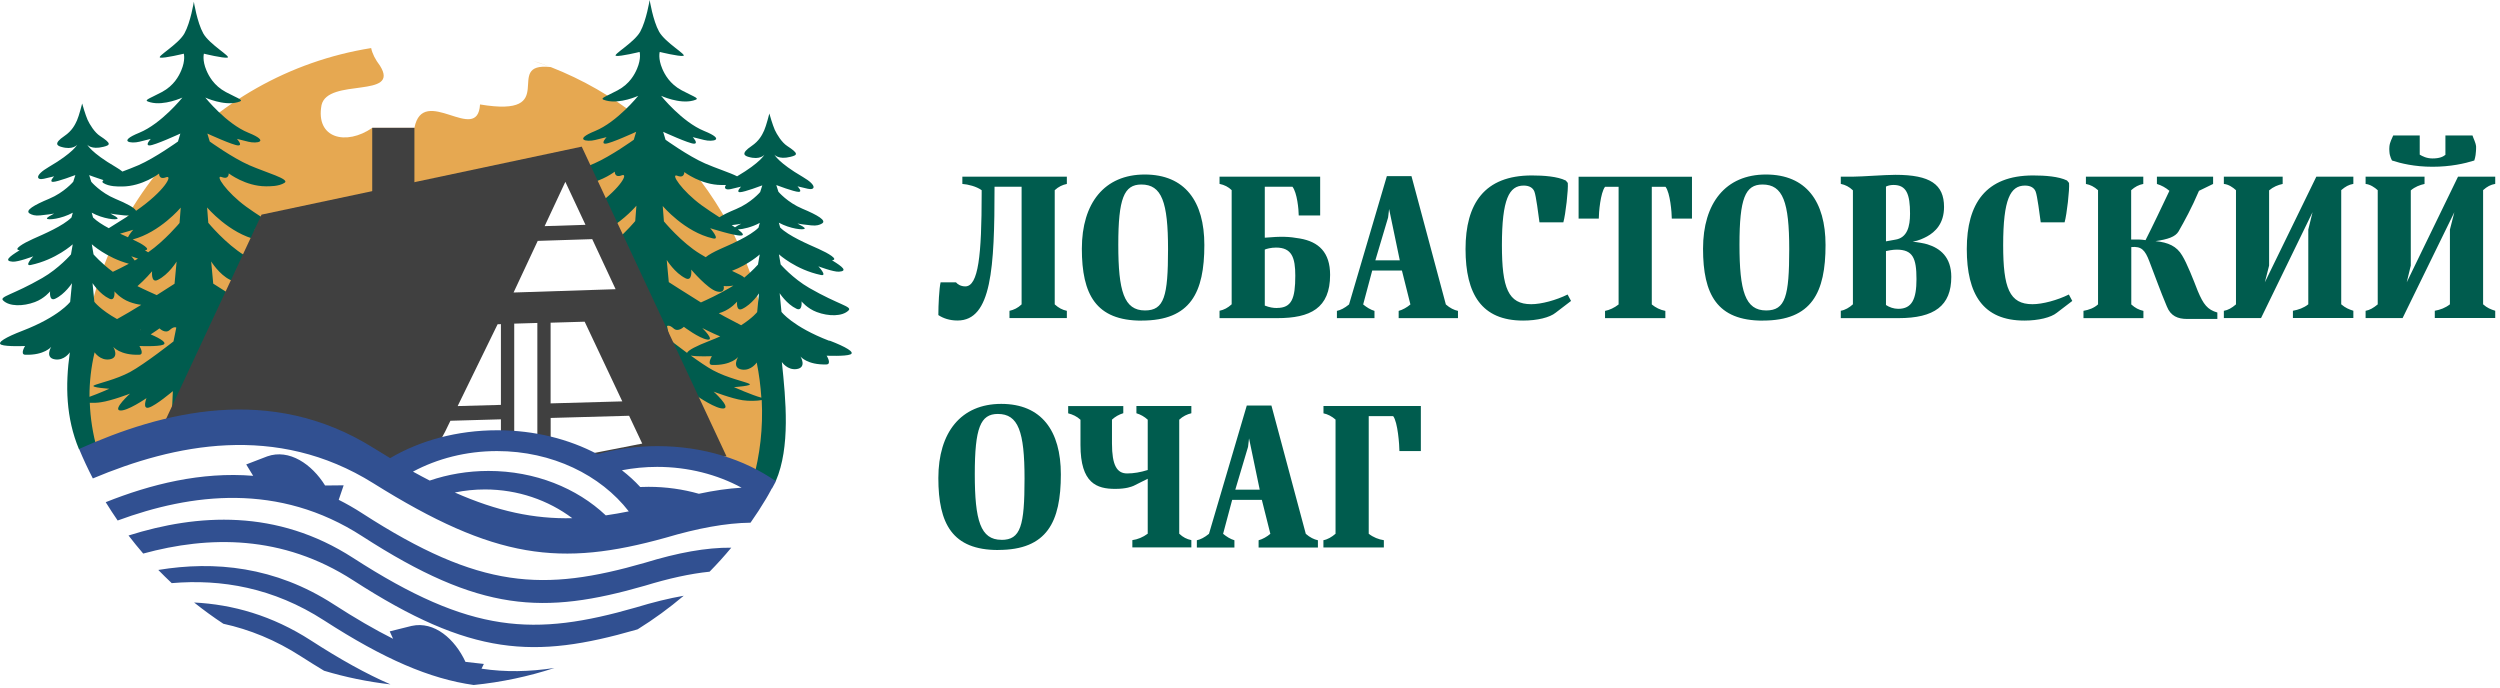
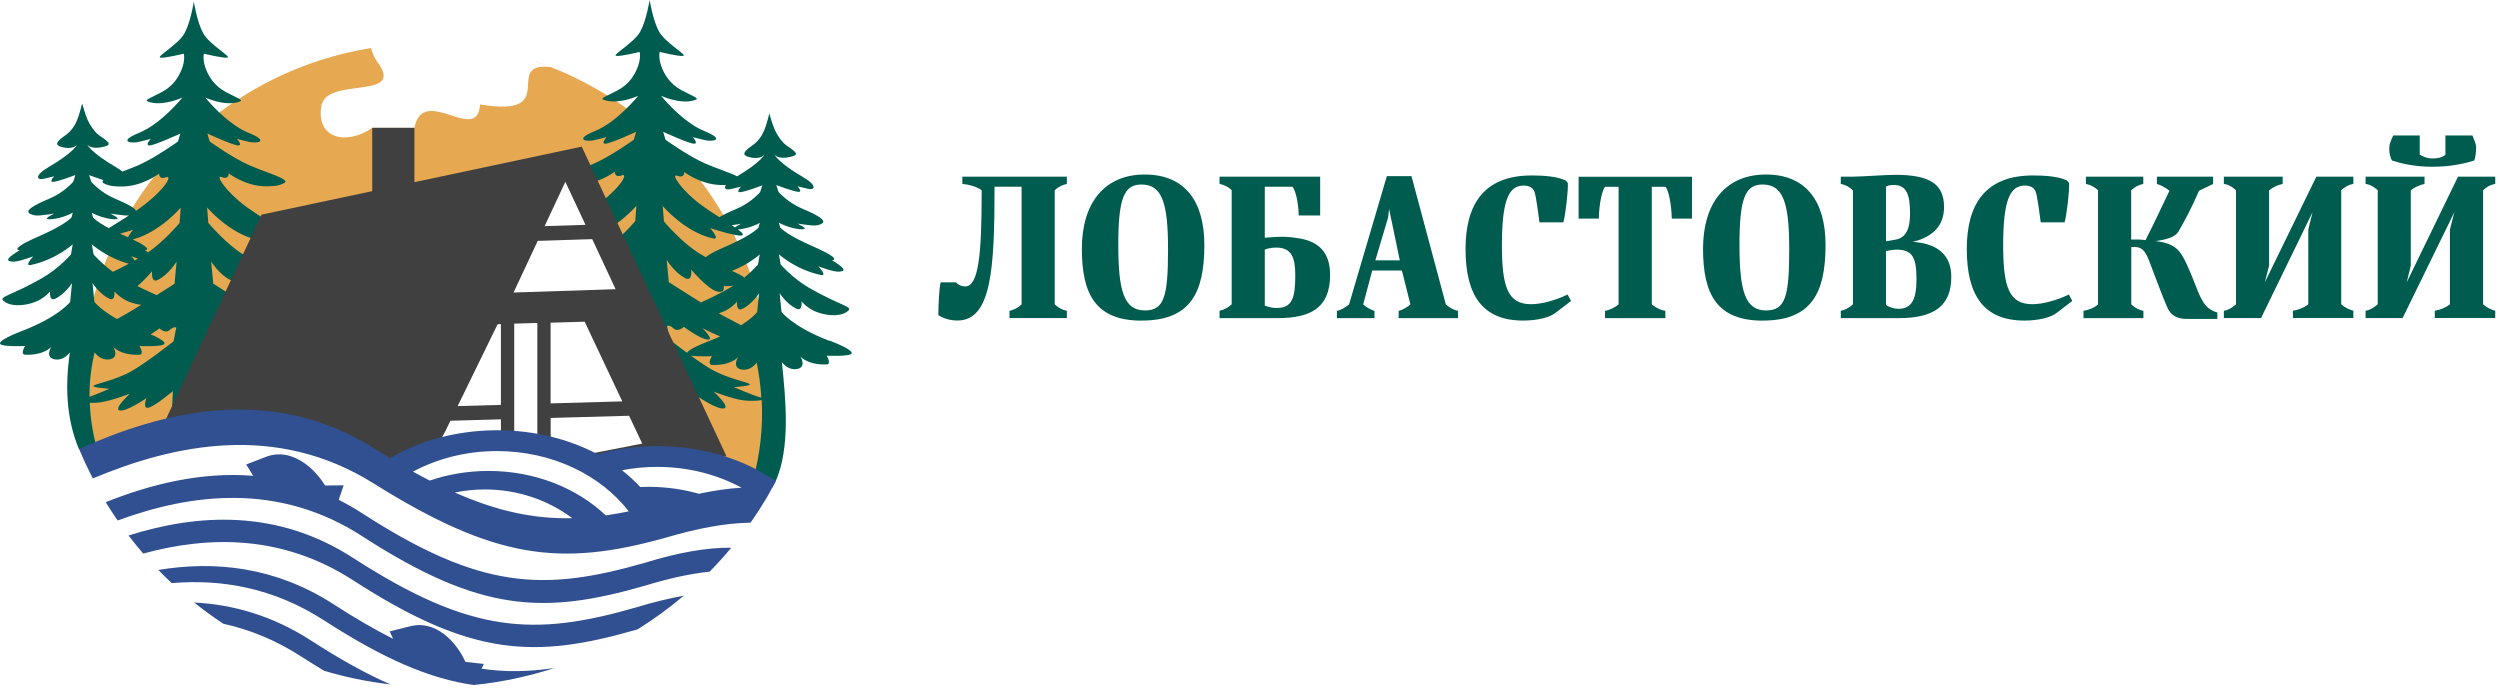
<svg xmlns="http://www.w3.org/2000/svg" width="400" height="110" viewBox="0 0 400 110" fill="none">
  <path fill-rule="evenodd" clip-rule="evenodd" d="M88.095 10.721C108.615 18.721 123.155 38.671 123.155 62.021C123.155 67.431 122.375 72.661 120.915 77.601L115.795 75.061L112.185 71.881L91.545 25.791L46.275 35.911L36.225 65.621L21.055 71.881L14.205 73.171C13.465 69.571 13.075 65.851 13.075 62.031C13.075 34.611 33.135 11.871 59.385 7.691C59.565 8.571 60.035 9.511 60.795 10.511C64.125 15.811 52.465 12.401 51.445 16.811C50.445 22.181 55.415 23.331 59.555 20.461H66.305C67.685 13.361 76.425 23.251 76.805 16.711C89.975 18.921 80.225 9.851 88.095 10.731M85.065 9.651C86.065 9.971 87.055 10.321 88.035 10.701C87.145 10.401 86.145 10.041 85.065 9.651Z" fill="#E6A851" />
  <path d="M110.496 56.89C111.606 57.09 113.906 56.99 113.906 56.99C113.906 56.99 113.056 58.36 113.936 58.39C117.016 58.49 118.096 57.12 118.096 57.12C118.096 57.12 117.026 58.87 118.696 59.13C120.196 59.36 121.076 58 121.076 58C121.456 59.9 121.696 61.78 121.816 63.63C120.286 63.21 117.426 61.94 117.426 61.94C117.426 61.94 120.516 61.74 119.896 61.41C119.276 61.08 116.376 60.49 114.076 59.24C113.116 58.72 111.756 57.79 110.506 56.88M115.246 53.82C114.696 54.07 114.106 54.31 113.466 54.56C111.476 55.33 110.106 56.02 109.926 56.46C108.416 55.35 107.176 54.38 107.176 54.38L106.726 52.17C106.726 52.17 107.056 51.89 107.776 52.55C108.496 53.21 109.416 52.29 109.416 52.29C109.416 52.29 111.846 54.13 113.156 54.33C114.466 54.53 112.366 52.49 112.366 52.49C112.366 52.49 113.926 53.29 115.236 53.83L115.246 53.82ZM115.006 50.12C115.166 50.07 115.336 50.02 115.496 49.96C117.026 49.39 117.936 48.25 117.936 48.25C117.936 48.25 117.736 49.89 118.746 49.43C120.306 48.7 121.436 46.94 121.436 46.94L121.146 49.93C121.146 49.93 120.476 50.82 118.586 52.04C117.896 51.67 116.976 51.21 115.926 50.64C115.646 50.49 115.336 50.31 115.006 50.12ZM117.326 45.71C117.116 45.85 116.896 45.98 116.676 46.1C114.736 47.22 113.216 47.91 112.146 48.39C109.576 46.8 107.006 45.14 107.006 45.14L106.676 41.59C106.676 41.59 107.946 43.67 109.696 44.53C110.826 45.08 110.596 43.14 110.596 43.14C110.596 43.14 113.226 46.23 114.666 46.62C116.116 47.01 115.786 45.77 115.786 45.77C115.786 45.77 116.506 45.85 117.316 45.7L117.326 45.71ZM117.106 43.34C119.846 42.28 121.556 40.71 121.556 40.71L121.276 42.33C121.276 42.33 120.426 43.31 119.086 44.42C118.856 44.15 118.186 43.85 117.116 43.34H117.106ZM118.076 36.71C118.896 36.67 120.336 36.34 121.566 35.66L121.356 36.43C120.006 37.78 116.946 39.08 115.196 39.86C114.296 40.26 113.336 40.78 112.916 41.15C112.626 40.98 112.326 40.8 112.016 40.62C109.026 38.81 106.226 35.42 106.226 35.42L106.036 32.96C106.036 32.96 109.546 37.14 114.086 38.15C115.326 38.43 113.626 36.51 113.626 36.51C113.626 36.51 117.556 37.76 118.556 37.69C119.136 37.65 118.836 37.28 118.066 36.71H118.076ZM117.076 36.02C117.756 35.94 118.236 35.87 118.586 35.8C118.206 36 117.816 36.2 117.596 36.37C117.436 36.26 117.256 36.14 117.076 36.02ZM116.166 29.58C115.736 30.16 116.176 30.43 116.936 30.25C118.106 29.97 118.576 29.86 118.576 29.86C118.576 29.86 117.696 30.75 118.396 30.75C119.096 30.75 121.966 29.66 121.966 29.66L121.626 30.73C121.626 30.73 120.176 32.45 117.776 33.45C116.636 33.92 115.696 34.37 115.106 34.76C114.156 34.15 113.146 33.49 112.266 32.85C109.116 30.55 107.186 27.66 108.366 28.12C109.546 28.58 109.486 27.53 109.486 27.53C109.486 27.53 112.166 29.59 115.416 29.6C115.596 29.6 115.856 29.6 116.166 29.6V29.58ZM24.126 53.49C24.906 53 25.516 52.54 25.516 52.54C25.516 52.54 26.436 53.46 27.156 52.8C27.876 52.14 28.206 52.42 28.206 52.42L27.756 54.63C27.756 54.63 23.146 58.25 20.846 59.5C18.546 60.75 15.646 61.34 15.026 61.67C14.406 62 17.496 62.2 17.496 62.2C17.496 62.2 15.796 62.96 14.316 63.49C14.306 61.12 14.576 58.74 15.136 56.37C15.136 56.37 16.016 57.72 17.516 57.5C19.186 57.25 18.116 55.49 18.116 55.49C18.116 55.49 19.186 56.86 22.276 56.76C23.166 56.73 22.306 55.36 22.306 55.36C22.306 55.36 25.276 55.49 26.096 55.16C26.756 54.89 25.866 54.26 24.116 53.5L24.126 53.49ZM22.426 52.8L22.556 52.73L22.466 52.82L22.416 52.8H22.426ZM22.586 48.78C21.256 49.6 19.946 50.39 19.016 50.89L18.726 51.05C16.006 49.52 15.096 48.29 15.096 48.29L14.806 45.3C14.806 45.3 15.936 47.06 17.496 47.79C18.496 48.26 18.306 46.61 18.306 46.61C18.306 46.61 19.216 47.75 20.746 48.32C21.346 48.54 21.976 48.7 22.586 48.77V48.78ZM21.996 45.78C23.196 44.75 24.336 43.4 24.336 43.4C24.336 43.4 24.116 45.35 25.236 44.79C26.996 43.93 28.256 41.85 28.256 41.85L27.926 45.4C27.926 45.4 26.686 46.2 25.076 47.22C24.416 46.91 23.376 46.48 21.986 45.78H21.996ZM20.616 42.2C19.616 42.74 18.756 43.16 18.056 43.49C16.206 42.13 14.966 40.7 14.966 40.7L14.686 39.08C14.686 39.08 17.016 41.22 20.616 42.2ZM22.076 41.38C21.896 41.48 21.726 41.58 21.556 41.68C21.316 41.34 21.006 41 21.006 41C21.006 41 21.476 41.18 22.086 41.38H22.076ZM21.246 38.31C25.596 37.16 28.916 33.22 28.916 33.22L28.726 35.68C28.726 35.68 26.386 38.5 23.706 40.37C23.546 40.26 23.366 40.15 23.176 40.04C24.266 39.94 22.736 39 21.246 38.32V38.31ZM19.196 37.39C20.316 37.08 21.316 36.76 21.316 36.76C21.316 36.76 20.686 37.47 20.476 37.96C20.086 37.78 19.646 37.59 19.196 37.38V37.39ZM20.636 34.48C19.406 35.27 18.256 35.96 17.406 36.51C16.406 35.98 15.486 35.39 14.886 34.8L14.676 34.03C16.476 35.02 18.726 35.27 18.816 34.96C18.856 34.81 18.256 34.48 17.656 34.17C18.106 34.25 18.796 34.35 19.856 34.46C20.156 34.49 20.416 34.49 20.636 34.46V34.48ZM16.556 28.82C16.356 28.99 16.316 29.15 16.526 29.28C17.446 29.87 18.916 29.85 19.526 29.84C22.786 29.83 25.456 27.77 25.456 27.77C25.456 27.77 25.386 28.82 26.576 28.36C27.696 27.92 26.406 30.52 21.766 33.73C21.546 33.23 20.236 32.55 18.456 31.81C16.056 30.81 14.606 29.09 14.606 29.09L14.266 28.02C14.266 28.02 15.506 28.49 16.556 28.82ZM49.026 63.89C47.516 63.5 44.556 62.18 44.556 62.18C44.556 62.18 47.646 61.98 47.026 61.65C46.406 61.32 43.506 60.73 41.206 59.48C38.906 58.23 34.306 54.61 34.306 54.61L33.856 52.4C33.856 52.4 34.186 52.12 34.906 52.78C35.626 53.44 36.546 52.52 36.546 52.52C36.546 52.52 38.976 54.36 40.286 54.56C41.596 54.76 39.496 52.72 39.496 52.72C39.496 52.72 42.846 54.43 43.826 54.56C44.816 54.69 44.416 53.57 44.416 53.57C44.416 53.57 45.866 53.9 46.776 53.5C47.696 53.11 45.786 52.38 43.036 50.87C40.276 49.36 34.116 45.38 34.116 45.38L33.786 41.83C33.786 41.83 35.056 43.91 36.806 44.77C37.936 45.32 37.706 43.38 37.706 43.38C37.706 43.38 40.336 46.47 41.776 46.86C43.216 47.25 42.896 46.01 42.896 46.01C42.896 46.01 45.036 46.26 46.156 45.1C46.876 44.35 44.386 44.04 39.116 40.85C36.126 39.04 33.326 35.65 33.326 35.65L33.136 33.19C33.136 33.19 36.646 37.37 41.186 38.38C42.426 38.66 40.726 36.74 40.726 36.74C40.726 36.74 44.656 37.99 45.656 37.92C47.196 37.81 42.526 35.36 39.376 33.06C36.226 30.76 34.296 27.87 35.476 28.33C36.656 28.79 36.596 27.74 36.596 27.74C36.596 27.74 39.276 29.8 42.526 29.81C43.136 29.81 44.606 29.84 45.526 29.25C46.446 28.66 42.566 27.61 39.876 26.43C37.186 25.25 33.556 22.64 33.556 22.64L33.176 21.37C33.176 21.37 37.316 23.27 38.106 23.27C38.896 23.27 37.906 22.22 37.906 22.22C37.906 22.22 38.436 22.35 39.746 22.68C41.056 23.01 43.296 22.68 39.746 21.24C36.196 19.8 32.846 15.61 32.846 15.61C32.846 15.61 35.766 16.96 37.976 16.37C39.246 16.03 38.366 15.92 36.136 14.73C34.196 13.69 33.406 12.14 33.036 11.28C32.326 9.62 32.626 8.59 32.626 8.59C32.626 8.59 35.736 9.35 36.396 9.22C37.056 9.09 33.516 7.12 32.526 5.35C31.536 3.58 31.016 0.28 31.016 0.28C31.016 0.28 30.496 3.57 29.506 5.35C28.516 7.12 24.976 9.09 25.636 9.22C26.296 9.35 29.406 8.59 29.406 8.59C29.406 8.59 29.706 9.62 28.996 11.28C28.626 12.14 27.846 13.69 25.896 14.73C23.666 15.92 22.786 16.03 24.056 16.37C26.266 16.96 29.186 15.61 29.186 15.61C29.186 15.61 25.826 19.79 22.286 21.24C18.736 22.68 20.976 23.01 22.286 22.68C23.596 22.35 24.126 22.22 24.126 22.22C24.126 22.22 23.136 23.27 23.926 23.27C24.716 23.27 28.856 21.37 28.856 21.37L28.476 22.64C28.476 22.64 24.846 25.25 22.156 26.43C21.356 26.78 20.446 27.12 19.586 27.45C19.316 27.23 18.966 26.98 18.496 26.71C14.536 24.4 13.956 23.14 13.956 23.14C13.956 23.14 14.576 23.99 16.546 23.49C17.676 23.21 17.856 22.97 16.006 21.76C15.126 21.19 14.346 19.9 14.016 19.18C13.686 18.44 13.146 16.62 13.146 16.56C13.146 16.56 12.646 18.54 12.316 19.27C11.986 19.99 11.526 20.93 10.306 21.76C8.466 23 9.246 23.33 9.766 23.49C11.706 24.07 12.356 23.14 12.356 23.14C12.356 23.14 11.776 24.4 7.816 26.71C5.446 28.09 5.856 28.88 7.026 28.6C8.196 28.32 8.666 28.21 8.666 28.21C8.666 28.21 7.786 29.1 8.486 29.1C9.186 29.1 12.056 28.01 12.056 28.01L11.716 29.08C11.716 29.08 10.266 30.8 7.866 31.8C5.466 32.8 3.926 33.68 4.756 34.17C5.096 34.37 5.596 34.56 6.466 34.46C7.516 34.35 8.206 34.25 8.666 34.17C8.066 34.48 7.466 34.81 7.506 34.96C7.596 35.27 9.846 35.02 11.646 34.03L11.436 34.8C10.086 36.15 7.026 37.45 5.276 38.23C3.726 38.92 2.006 39.94 3.146 40.04C1.366 41.12 0.636 41.77 2.026 41.87C2.916 41.93 5.326 41.01 5.326 41.01C5.326 41.01 3.806 42.63 4.916 42.4C8.956 41.55 11.636 39.09 11.636 39.09L11.356 40.71C11.356 40.71 9.426 42.95 6.766 44.48C2.076 47.18 -0.144 47.44 0.496 48.07C1.486 49.05 3.676 49.04 5.576 48.33C7.106 47.76 8.016 46.62 8.016 46.62C8.016 46.62 7.816 48.26 8.826 47.8C10.386 47.07 11.516 45.31 11.516 45.31L11.226 48.3C11.226 48.3 9.476 50.66 3.556 52.94C0.956 53.94 -0.594 54.83 0.216 55.16C1.036 55.49 4.006 55.36 4.006 55.36C4.006 55.36 3.156 56.73 4.036 56.76C7.116 56.86 8.196 55.49 8.196 55.49C8.196 55.49 7.126 57.25 8.796 57.5C10.296 57.73 11.176 56.37 11.176 56.37C10.416 61.69 10.566 66.89 12.626 71.85H15.526C14.846 69.38 14.456 66.92 14.366 64.45C14.956 64.47 15.596 64.45 16.146 64.36C17.916 64.1 20.806 62.98 20.806 62.98C20.806 62.98 18.046 65.48 19.166 65.67C20.286 65.87 23.436 63.7 23.436 63.7C23.436 63.7 22.716 65.54 23.826 65.21C24.946 64.88 27.656 62.58 27.656 62.58L27.336 69.92H35.066L34.446 62.58C34.446 62.58 37.156 64.88 38.276 65.21C39.396 65.54 38.666 63.7 38.666 63.7C38.666 63.7 41.816 65.87 42.936 65.67C44.056 65.47 41.296 62.98 41.296 62.98C41.296 62.98 44.186 64.1 45.956 64.36C47.726 64.62 50.556 64.29 49.046 63.9L49.026 63.89ZM132.706 54.54C126.786 52.26 125.036 49.9 125.036 49.9L124.746 46.91C124.746 46.91 125.876 48.67 127.436 49.4C128.436 49.87 128.246 48.22 128.246 48.22C128.246 48.22 129.156 49.36 130.686 49.93C132.586 50.64 134.776 50.65 135.766 49.67C136.406 49.04 134.196 48.78 129.496 46.08C126.836 44.55 124.906 42.31 124.906 42.31L124.626 40.69C124.626 40.69 127.306 43.15 131.346 44C132.456 44.23 130.936 42.61 130.936 42.61C130.936 42.61 133.336 43.53 134.236 43.47C135.626 43.37 134.896 42.73 133.116 41.64C134.256 41.54 132.536 40.52 130.986 39.83C129.236 39.05 126.176 37.75 124.826 36.4L124.616 35.63C126.416 36.62 128.666 36.87 128.756 36.56C128.796 36.41 128.196 36.08 127.596 35.77C128.046 35.85 128.736 35.95 129.796 36.06C130.676 36.16 131.166 35.97 131.506 35.77C132.336 35.29 130.786 34.4 128.396 33.4C125.996 32.4 124.546 30.68 124.546 30.68L124.206 29.61C124.206 29.61 127.076 30.7 127.776 30.7C128.476 30.7 127.596 29.81 127.596 29.81C127.596 29.81 128.066 29.92 129.236 30.2C130.406 30.48 130.816 29.69 128.446 28.31C124.486 26 123.906 24.74 123.906 24.74C123.906 24.74 124.526 25.59 126.496 25.09C127.626 24.81 127.806 24.57 125.956 23.36C125.076 22.79 124.296 21.5 123.966 20.78C123.636 20.04 123.096 18.22 123.096 18.16C123.096 18.16 122.596 20.14 122.266 20.87C121.936 21.59 121.476 22.53 120.256 23.36C118.416 24.6 119.196 24.93 119.716 25.09C121.656 25.67 122.306 24.74 122.306 24.74C122.306 24.74 121.746 25.96 117.936 28.21C116.836 27.64 114.566 26.92 112.806 26.15C110.116 24.97 106.486 22.36 106.486 22.36L106.106 21.09C106.106 21.09 110.246 22.99 111.036 22.99C111.826 22.99 110.836 21.94 110.836 21.94C110.836 21.94 111.366 22.07 112.676 22.4C113.986 22.73 116.226 22.4 112.676 20.96C109.126 19.52 105.776 15.33 105.776 15.33C105.776 15.33 108.696 16.68 110.906 16.09C112.176 15.75 111.296 15.64 109.066 14.45C107.126 13.41 106.336 11.86 105.966 11C105.256 9.34 105.556 8.31 105.556 8.31C105.556 8.31 108.666 9.07 109.326 8.94C109.986 8.81 106.446 6.84 105.456 5.07C104.466 3.3 103.946 0 103.946 0C103.946 0 103.416 3.29 102.436 5.07C101.446 6.84 97.906 8.81 98.566 8.94C99.226 9.07 102.336 8.31 102.336 8.31C102.336 8.31 102.636 9.34 101.926 11C101.556 11.86 100.776 13.41 98.826 14.45C96.596 15.64 95.716 15.76 96.986 16.09C99.196 16.68 102.116 15.33 102.116 15.33C102.116 15.33 98.756 19.51 95.216 20.96C91.666 22.4 93.906 22.73 95.216 22.4C96.526 22.07 97.056 21.94 97.056 21.94C97.056 21.94 96.066 22.99 96.856 22.99C97.646 22.99 101.786 21.09 101.786 21.09L101.406 22.36C101.406 22.36 97.776 24.97 95.086 26.15C94.386 26.46 93.606 26.76 92.846 27.04L93.946 29.39C96.476 28.92 98.366 27.46 98.366 27.46C98.366 27.46 98.296 28.51 99.486 28.05C100.536 27.64 99.486 29.89 95.546 32.8L97.336 36.64C100.026 35.05 101.826 32.91 101.826 32.91L101.636 35.37C101.636 35.37 100.206 37.09 98.306 38.73L100.216 42.81C100.816 42.13 101.176 41.54 101.176 41.54L100.916 44.31L110.356 64.51C110.666 64.69 110.936 64.83 111.156 64.89C112.276 65.22 111.546 63.38 111.546 63.38C111.546 63.38 114.696 65.55 115.816 65.35C116.936 65.15 114.176 62.66 114.176 62.66C114.176 62.66 117.066 63.78 118.836 64.04C119.836 64.19 121.176 64.15 121.876 64.01C122.106 68.46 121.606 72.77 120.446 76.95H124.136C126.466 71.52 125.736 64.03 125.096 57.92C125.096 57.92 125.976 59.27 127.476 59.05C129.146 58.8 128.076 57.04 128.076 57.04C128.076 57.04 129.146 58.41 132.236 58.31C133.116 58.28 132.266 56.91 132.266 56.91C132.266 56.91 135.236 57.04 136.056 56.71C136.876 56.38 135.316 55.49 132.716 54.49L132.706 54.54Z" fill="#005C4E" />
  <path fill-rule="evenodd" clip-rule="evenodd" d="M80.146 51.861L79.616 51.881L73.226 64.971L80.146 64.781V51.871V51.861ZM99.566 64.221L93.546 51.471L88.096 51.631V64.541L99.556 64.221H99.566ZM88.106 72.211L94.736 72.541L102.756 70.971L100.656 66.521L88.106 66.871V72.211ZM69.916 73.031L62.746 75.031L37.476 69.231L23.766 73.031L41.846 34.341L93.076 23.461L116.246 73.021H110.996L104.446 71.981L104.406 71.901L94.706 73.801L87.546 72.431H85.976V72.131L85.666 72.071L85.976 72.091V51.671L82.276 51.781V70.461H80.146V67.091L72.066 67.321L71.226 69.051L70.006 71.311L70.706 71.341L69.916 73.031ZM82.176 46.801L98.496 46.271L94.756 38.261L86.036 38.541L82.176 46.791V46.801ZM87.146 36.181L93.676 35.971L90.456 29.091L87.136 36.191L87.146 36.181Z" fill="#404040" />
-   <path fill-rule="evenodd" clip-rule="evenodd" d="M62.455 109.5C58.815 109.08 55.275 108.35 51.855 107.32C50.675 106.61 49.465 105.86 48.205 105.05C44.075 102.38 39.895 100.71 35.735 99.8C34.125 98.74 32.565 97.6 31.055 96.4C37.225 96.71 43.545 98.471 49.745 102.47C54.445 105.51 58.605 107.82 62.455 109.49M111.825 79.001C114.255 78.481 116.535 78.15 118.655 78.031C114.755 75.921 110.115 74.701 105.145 74.701C103.205 74.701 101.325 74.891 99.505 75.24C100.575 76.07 101.555 76.96 102.435 77.921C102.875 77.9 103.325 77.891 103.765 77.891C106.575 77.891 109.285 78.281 111.815 79.001H111.825ZM72.765 78.8C79.585 81.811 85.455 83.05 91.565 82.91C87.725 80.031 82.865 78.311 77.585 78.311C75.935 78.311 74.325 78.481 72.775 78.8H72.765ZM66.075 75.46C66.985 75.96 67.875 76.441 68.755 76.891C71.655 75.9 74.835 75.35 78.155 75.35C85.615 75.35 92.315 78.1 96.925 82.46C98.125 82.29 99.345 82.07 100.605 81.82C96.105 76.01 88.345 72.171 79.525 72.171C74.585 72.171 69.965 73.38 66.075 75.46ZM123.485 78.16V78.18L123.445 78.221V78.24L123.425 78.26L123.405 78.3V78.32L123.385 78.341L123.365 78.38V78.4L123.345 78.421L123.325 78.46V78.481L123.305 78.501L123.255 78.591L123.235 78.63V78.65L123.205 78.671L123.185 78.71V78.731L123.165 78.751L123.075 78.91V78.93L123.025 79.001V79.02L122.925 79.18L122.845 79.331L122.825 79.361C122.735 79.52 122.655 79.66 122.565 79.811C121.785 81.121 120.955 82.391 120.085 83.63C116.115 83.68 111.615 84.52 106.485 86.04C89.715 90.71 79.255 89.54 59.735 77.32C44.165 67.581 27.805 71.111 14.855 76.55C14.055 75.01 13.325 73.441 12.655 71.831C25.915 65.88 43.265 61.35 59.725 71.65C60.645 72.221 61.545 72.77 62.425 73.3C67.165 70.501 73.115 68.841 79.575 68.841C85.535 68.841 91.055 70.26 95.595 72.671C98.595 71.841 101.825 71.38 105.195 71.38C112.505 71.38 119.155 73.51 124.145 77.001C123.945 77.38 123.735 77.76 123.535 78.13L123.485 78.16ZM88.695 106.88C84.565 108.23 80.255 109.15 75.795 109.6C68.775 108.61 61.445 105.46 51.845 99.26C43.735 94.02 35.395 92.621 27.475 93.3C26.745 92.611 26.025 91.91 25.325 91.191C34.325 89.71 44.005 90.63 53.385 96.691C56.815 98.91 59.955 100.73 62.895 102.21L62.355 101.02C63.515 100.73 64.685 100.44 65.845 100.15C69.495 99.331 72.795 102.26 74.475 105.9L77.415 106.23L77.045 106.99C80.915 107.57 84.685 107.48 88.675 106.88H88.695ZM52.025 77.68L54.985 77.65L54.385 79.41L54.195 79.971C55.445 80.6 56.695 81.311 57.945 82.121C76.845 94.331 86.965 94.71 103.195 90.04C108.445 88.43 113.005 87.591 117.005 87.63C115.905 88.96 114.745 90.24 113.535 91.471C110.415 91.79 106.985 92.55 103.195 93.71C86.965 98.38 76.845 98.001 57.945 85.79C44.565 77.141 30.575 78.951 18.825 83.281C18.165 82.32 17.525 81.341 16.915 80.35C24.075 77.49 32.165 75.451 40.505 76.13L39.395 74.311C40.515 73.88 41.635 73.451 42.755 73.02C46.275 71.77 49.905 74.27 52.015 77.68H52.025ZM109.395 95.32C107.075 97.281 104.615 99.081 102.025 100.69C101.935 100.72 101.845 100.74 101.755 100.77C85.525 105.44 75.405 105.06 56.505 92.85C45.165 85.52 33.385 85.71 22.915 88.57C22.105 87.63 21.325 86.671 20.565 85.68C31.605 82.201 44.305 81.391 56.505 89.27C75.405 101.48 85.525 101.86 101.755 97.191C104.485 96.361 107.025 95.731 109.395 95.32Z" fill="#315091" />
+   <path fill-rule="evenodd" clip-rule="evenodd" d="M62.455 109.5C58.815 109.08 55.275 108.35 51.855 107.32C50.675 106.61 49.465 105.86 48.205 105.05C44.075 102.38 39.895 100.71 35.735 99.8C34.125 98.74 32.565 97.6 31.055 96.4C37.225 96.71 43.545 98.471 49.745 102.47C54.445 105.51 58.605 107.82 62.455 109.49M111.825 79.001C114.255 78.481 116.535 78.15 118.655 78.031C114.755 75.921 110.115 74.701 105.145 74.701C103.205 74.701 101.325 74.891 99.505 75.24C100.575 76.07 101.555 76.96 102.435 77.921C102.875 77.9 103.325 77.891 103.765 77.891C106.575 77.891 109.285 78.281 111.815 79.001H111.825ZM72.765 78.8C79.585 81.811 85.455 83.05 91.565 82.91C87.725 80.031 82.865 78.311 77.585 78.311C75.935 78.311 74.325 78.481 72.775 78.8H72.765ZM66.075 75.46C66.985 75.96 67.875 76.441 68.755 76.891C71.655 75.9 74.835 75.35 78.155 75.35C85.615 75.35 92.315 78.1 96.925 82.46C98.125 82.29 99.345 82.07 100.605 81.82C96.105 76.01 88.345 72.171 79.525 72.171C74.585 72.171 69.965 73.38 66.075 75.46ZM123.485 78.16V78.18L123.445 78.221V78.24L123.405 78.3V78.32L123.385 78.341L123.365 78.38V78.4L123.345 78.421L123.325 78.46V78.481L123.305 78.501L123.255 78.591L123.235 78.63V78.65L123.205 78.671L123.185 78.71V78.731L123.165 78.751L123.075 78.91V78.93L123.025 79.001V79.02L122.925 79.18L122.845 79.331L122.825 79.361C122.735 79.52 122.655 79.66 122.565 79.811C121.785 81.121 120.955 82.391 120.085 83.63C116.115 83.68 111.615 84.52 106.485 86.04C89.715 90.71 79.255 89.54 59.735 77.32C44.165 67.581 27.805 71.111 14.855 76.55C14.055 75.01 13.325 73.441 12.655 71.831C25.915 65.88 43.265 61.35 59.725 71.65C60.645 72.221 61.545 72.77 62.425 73.3C67.165 70.501 73.115 68.841 79.575 68.841C85.535 68.841 91.055 70.26 95.595 72.671C98.595 71.841 101.825 71.38 105.195 71.38C112.505 71.38 119.155 73.51 124.145 77.001C123.945 77.38 123.735 77.76 123.535 78.13L123.485 78.16ZM88.695 106.88C84.565 108.23 80.255 109.15 75.795 109.6C68.775 108.61 61.445 105.46 51.845 99.26C43.735 94.02 35.395 92.621 27.475 93.3C26.745 92.611 26.025 91.91 25.325 91.191C34.325 89.71 44.005 90.63 53.385 96.691C56.815 98.91 59.955 100.73 62.895 102.21L62.355 101.02C63.515 100.73 64.685 100.44 65.845 100.15C69.495 99.331 72.795 102.26 74.475 105.9L77.415 106.23L77.045 106.99C80.915 107.57 84.685 107.48 88.675 106.88H88.695ZM52.025 77.68L54.985 77.65L54.385 79.41L54.195 79.971C55.445 80.6 56.695 81.311 57.945 82.121C76.845 94.331 86.965 94.71 103.195 90.04C108.445 88.43 113.005 87.591 117.005 87.63C115.905 88.96 114.745 90.24 113.535 91.471C110.415 91.79 106.985 92.55 103.195 93.71C86.965 98.38 76.845 98.001 57.945 85.79C44.565 77.141 30.575 78.951 18.825 83.281C18.165 82.32 17.525 81.341 16.915 80.35C24.075 77.49 32.165 75.451 40.505 76.13L39.395 74.311C40.515 73.88 41.635 73.451 42.755 73.02C46.275 71.77 49.905 74.27 52.015 77.68H52.025ZM109.395 95.32C107.075 97.281 104.615 99.081 102.025 100.69C101.935 100.72 101.845 100.74 101.755 100.77C85.525 105.44 75.405 105.06 56.505 92.85C45.165 85.52 33.385 85.71 22.915 88.57C22.105 87.63 21.325 86.671 20.565 85.68C31.605 82.201 44.305 81.391 56.505 89.27C75.405 101.48 85.525 101.86 101.755 97.191C104.485 96.361 107.025 95.731 109.395 95.32Z" fill="#315091" />
  <path d="M66.306 20.449H59.556V35.139H66.306V20.449Z" fill="#404040" />
  <path d="M382.916 21.672C382.726 22.122 382.366 22.772 382.306 23.422C382.276 23.712 382.276 24.002 382.306 24.262C382.336 25.042 382.726 25.682 382.726 25.682C384.086 26.132 386.316 26.682 389.196 26.682C392.076 26.682 394.366 26.162 395.886 25.682C395.886 25.682 396.116 25.032 396.146 24.262C396.176 24.002 396.176 23.742 396.176 23.452C396.116 22.802 395.756 22.192 395.596 21.672H391.266V24.772C390.906 25.062 390.356 25.352 389.196 25.352C388.256 25.352 387.576 24.992 387.156 24.742V21.672H382.916ZM378.516 28.272H387.926V29.432C387.186 29.592 386.406 29.882 385.726 30.462V42.492L385.076 45.172L393.286 28.262H399.236V29.422C398.496 29.552 397.946 29.842 397.296 30.422V48.692C397.946 49.272 398.526 49.502 399.236 49.722V50.882H389.566V49.722C390.436 49.562 391.246 49.272 391.986 48.692V36.732L392.696 33.952L384.416 50.892H378.496V49.732C379.176 49.602 379.726 49.282 380.436 48.702V30.432C379.946 29.982 379.206 29.492 378.496 29.432V28.272H378.516ZM355.816 29.432C356.556 29.492 357.276 29.982 357.756 30.432V48.702C357.076 49.282 356.496 49.612 355.816 49.732V50.892H361.766L370.006 33.952L369.326 36.732V48.692C368.586 49.272 367.746 49.562 366.866 49.722V50.882H376.536V49.722C375.826 49.492 375.276 49.272 374.596 48.692V30.422C375.276 29.842 375.796 29.552 376.536 29.422V28.262H370.616L362.376 45.172L363.056 42.492V30.462C363.736 29.882 364.476 29.592 365.226 29.432V28.272H355.816V29.432ZM333.376 50.902H342.946V49.742C342.166 49.552 341.656 49.292 341.006 48.712V39.532C342.626 39.372 343.206 40.012 343.886 41.792C345.086 44.892 345.506 46.192 346.696 49.032C347.306 50.582 348.476 51.032 349.926 51.032H354.776V50.002C353.196 49.552 352.546 48.712 351.636 46.542C350.956 44.792 349.926 42.142 349.146 40.882C348.276 39.392 346.916 38.782 344.876 38.582C346.846 38.292 348.046 37.902 348.566 37.032C349.536 35.322 350.666 33.282 351.836 30.532L354.096 29.432V28.272H345.106V29.432C345.846 29.662 346.496 30.012 347.106 30.532C345.976 32.922 344.356 36.322 343.286 38.422C342.636 38.322 341.896 38.292 340.986 38.322V30.432C341.596 29.882 342.216 29.562 342.926 29.432V28.272H333.746V29.432C334.456 29.562 335.076 29.882 335.686 30.432V48.702C335.036 49.282 334.266 49.572 333.356 49.732V50.892L333.376 50.902ZM330.726 28.882C329.396 28.232 327.236 28.072 325.296 28.072C317.696 28.072 314.686 32.602 314.686 39.842C314.686 47.082 317.276 51.292 323.896 51.292C326.156 51.292 328.166 50.802 329.106 50.032L331.566 48.152L331.016 47.122C329.176 48.032 326.816 48.672 325.196 48.672C321.506 48.672 320.506 46.082 320.506 39.232C320.506 31.832 321.666 29.692 323.996 29.692C324.936 29.692 325.486 30.082 325.706 30.662C325.966 31.312 326.356 34.382 326.516 35.572H330.336C330.696 34.282 331.146 30.332 331.046 29.272L330.726 28.882ZM301.756 38.612V29.852C302.016 29.722 302.406 29.592 302.956 29.592C305.026 29.592 305.606 31.052 305.606 34.182C305.606 36.252 305.156 38.062 303.216 38.352L301.766 38.612H301.756ZM303.726 49.412C302.986 49.412 302.276 49.152 301.756 48.802V40.172C302.046 40.112 302.786 39.942 303.466 39.942C306.056 39.942 306.636 41.302 306.636 44.662C306.636 47.832 305.926 49.412 303.726 49.412ZM294.516 50.902H303.766C309.486 50.902 312.206 48.932 312.206 44.302C312.206 41.102 310.396 39.712 308.386 39.092C307.906 38.932 306.706 38.732 306.026 38.672C306.996 38.512 307.776 38.122 308.326 37.832C309.616 37.122 311.046 35.792 311.046 33.112C311.046 29.492 308.816 27.972 303.286 27.972C301.576 27.972 297.856 28.262 296.626 28.262H294.526V29.422C295.266 29.582 295.856 29.872 296.466 30.452V48.692C295.886 49.212 295.236 49.602 294.526 49.722V50.882L294.516 50.902ZM282.586 49.672C279.226 49.672 278.316 46.572 278.316 39.162C278.316 31.752 279.226 29.522 282.006 29.522C285.276 29.522 286.276 32.332 286.276 39.872C286.276 47.412 285.666 49.672 282.586 49.672ZM282.066 51.292C289.886 51.292 292.086 46.802 292.086 39.202C292.086 32.222 288.986 27.922 282.546 27.922C276.106 27.922 272.486 32.482 272.486 39.792C272.486 47.102 274.716 51.302 282.056 51.302L282.066 51.292ZM256.816 50.902H266.456V49.742C265.616 49.582 264.906 49.222 264.286 48.712V29.892H266.486C267.226 30.832 267.486 34.032 267.486 34.972H270.716V28.282H252.576V34.972H255.806C255.806 34.032 256.066 30.832 256.806 29.892H258.976V48.712C258.326 49.232 257.486 49.622 256.806 49.742V50.902H256.816ZM250.516 28.882C249.186 28.232 247.026 28.072 245.086 28.072C237.486 28.072 234.486 32.602 234.486 39.842C234.486 47.082 237.076 51.292 243.696 51.292C245.956 51.292 247.966 50.802 248.906 50.032L251.366 48.152L250.816 47.122C248.976 48.032 246.616 48.672 244.996 48.672C241.306 48.672 240.306 46.082 240.306 39.232C240.306 31.832 241.466 29.692 243.796 29.692C244.736 29.692 245.286 30.082 245.506 30.662C245.766 31.312 246.156 34.382 246.316 35.572H250.136C250.496 34.282 250.946 30.332 250.846 29.272L250.526 28.882H250.516ZM222.256 33.442L223.966 41.652H220.056L222.096 34.802L222.256 33.442ZM223.806 50.902H233.276V49.742C232.666 49.612 231.986 49.292 231.336 48.712L225.836 28.182H221.896L215.846 48.712C215.136 49.292 214.486 49.622 213.906 49.742V50.902H219.916V49.742C219.266 49.552 218.656 49.162 218.106 48.712L219.556 43.282H224.306L225.666 48.712C225.146 49.162 224.406 49.582 223.786 49.742V50.902H223.806ZM204.306 49.282C203.696 49.282 203.106 49.182 202.366 48.892V39.932C202.656 39.802 203.366 39.612 204.176 39.612C206.696 39.612 207.246 41.232 207.246 44.102C207.246 47.792 206.666 49.272 204.306 49.272V49.282ZM195.126 50.902H204.376C209.646 50.902 212.816 49.322 212.816 43.982C212.816 40.362 210.976 38.682 207.996 38.162C206.186 37.842 205.026 37.802 202.366 38.032V29.882H206.796C207.536 30.822 207.796 33.532 207.796 34.472H211.226V28.262H195.126V29.422C195.906 29.582 196.546 29.912 197.066 30.422V48.692C196.416 49.272 195.866 49.562 195.126 49.722V50.882V50.902ZM183.196 49.672C179.836 49.672 178.926 46.572 178.926 39.162C178.926 31.752 179.836 29.522 182.616 29.522C185.886 29.522 186.886 32.332 186.886 39.872C186.886 47.412 186.276 49.672 183.196 49.672ZM182.676 51.292C190.496 51.292 192.696 46.802 192.696 39.202C192.696 32.222 189.596 27.922 183.156 27.922C176.716 27.922 173.096 32.482 173.096 39.792C173.096 47.102 175.326 51.302 182.666 51.302L182.676 51.292ZM153.996 29.432C154.866 29.492 156.226 29.822 157.066 30.432V31.012C157.066 40.812 156.546 45.822 154.446 45.822C153.706 45.822 153.186 45.462 152.956 45.172H150.496C150.266 46.142 150.136 48.792 150.136 50.412C150.916 50.932 151.946 51.282 153.206 51.282C158.666 51.282 159.126 42.872 159.126 29.882H163.456V48.702C162.846 49.282 162.226 49.572 161.516 49.732V50.892H170.696V49.732C169.956 49.572 169.406 49.282 168.756 48.702V30.432C169.336 29.882 170.016 29.562 170.696 29.432V28.272H153.976V29.432H153.996Z" fill="#005C4E" />
-   <path d="M211.746 66.131C212.426 66.261 213.106 66.621 213.686 67.131V85.401C213.076 85.921 212.426 86.311 211.746 86.431V87.591H221.416V86.431C220.576 86.301 219.736 85.981 218.996 85.401V66.581H222.906C223.646 67.521 223.906 71.241 223.906 72.171H227.336V64.961H211.756V66.121L211.746 66.131ZM199.846 70.141L201.556 78.351H197.646L199.686 71.501L199.846 70.141ZM201.396 87.601H210.866V86.441C210.256 86.311 209.576 85.991 208.926 85.411L203.426 64.881H199.486L193.436 85.411C192.726 85.991 192.076 86.321 191.496 86.441V87.601H197.506V86.441C196.856 86.251 196.246 85.861 195.696 85.411L197.146 79.981H201.896L203.256 85.411C202.736 85.861 201.996 86.281 201.376 86.441V87.601H201.396ZM179.736 64.971H170.906V66.131C171.646 66.321 172.296 66.621 172.876 67.161V71.201C172.876 77.341 175.496 78.221 178.436 78.221C180.216 78.221 181.056 77.861 181.376 77.731L183.636 76.601V85.391C182.856 85.971 182.016 86.301 181.176 86.421V87.581H190.616V86.421C189.876 86.261 189.286 85.971 188.676 85.391V67.151C189.256 66.601 189.936 66.281 190.616 66.121V64.961H181.826V66.121C182.476 66.311 183.116 66.671 183.636 67.151V75.201C182.476 75.561 181.406 75.751 180.336 75.751C178.716 75.751 177.916 74.461 177.916 70.961V67.141C178.436 66.661 179.016 66.331 179.726 66.111V64.951L179.736 64.971ZM160.236 86.371C156.876 86.371 155.966 83.271 155.966 75.861C155.966 68.451 156.876 66.231 159.656 66.231C162.926 66.231 163.926 69.041 163.926 76.581C163.926 84.121 163.316 86.381 160.236 86.381V86.371ZM159.716 87.991C167.536 87.991 169.736 83.501 169.736 75.901C169.736 68.921 166.636 64.621 160.196 64.621C153.756 64.621 150.136 69.181 150.136 76.491C150.136 83.801 152.366 88.001 159.706 88.001L159.716 87.991Z" fill="#005C4E" />
</svg>